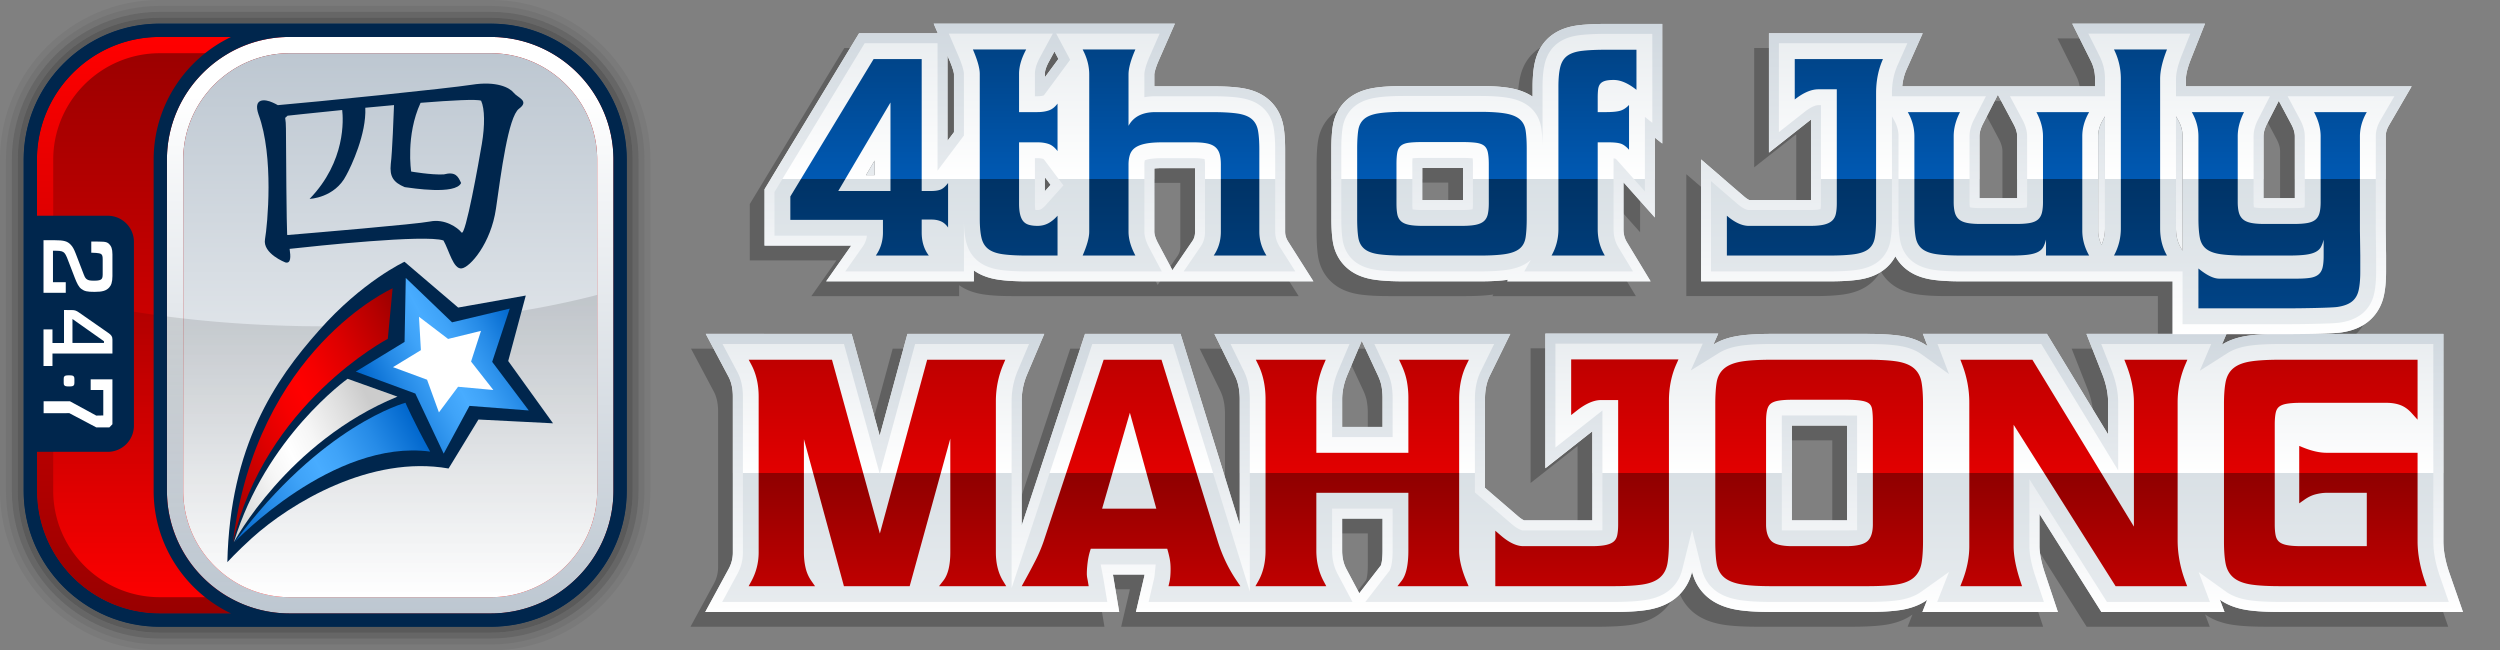
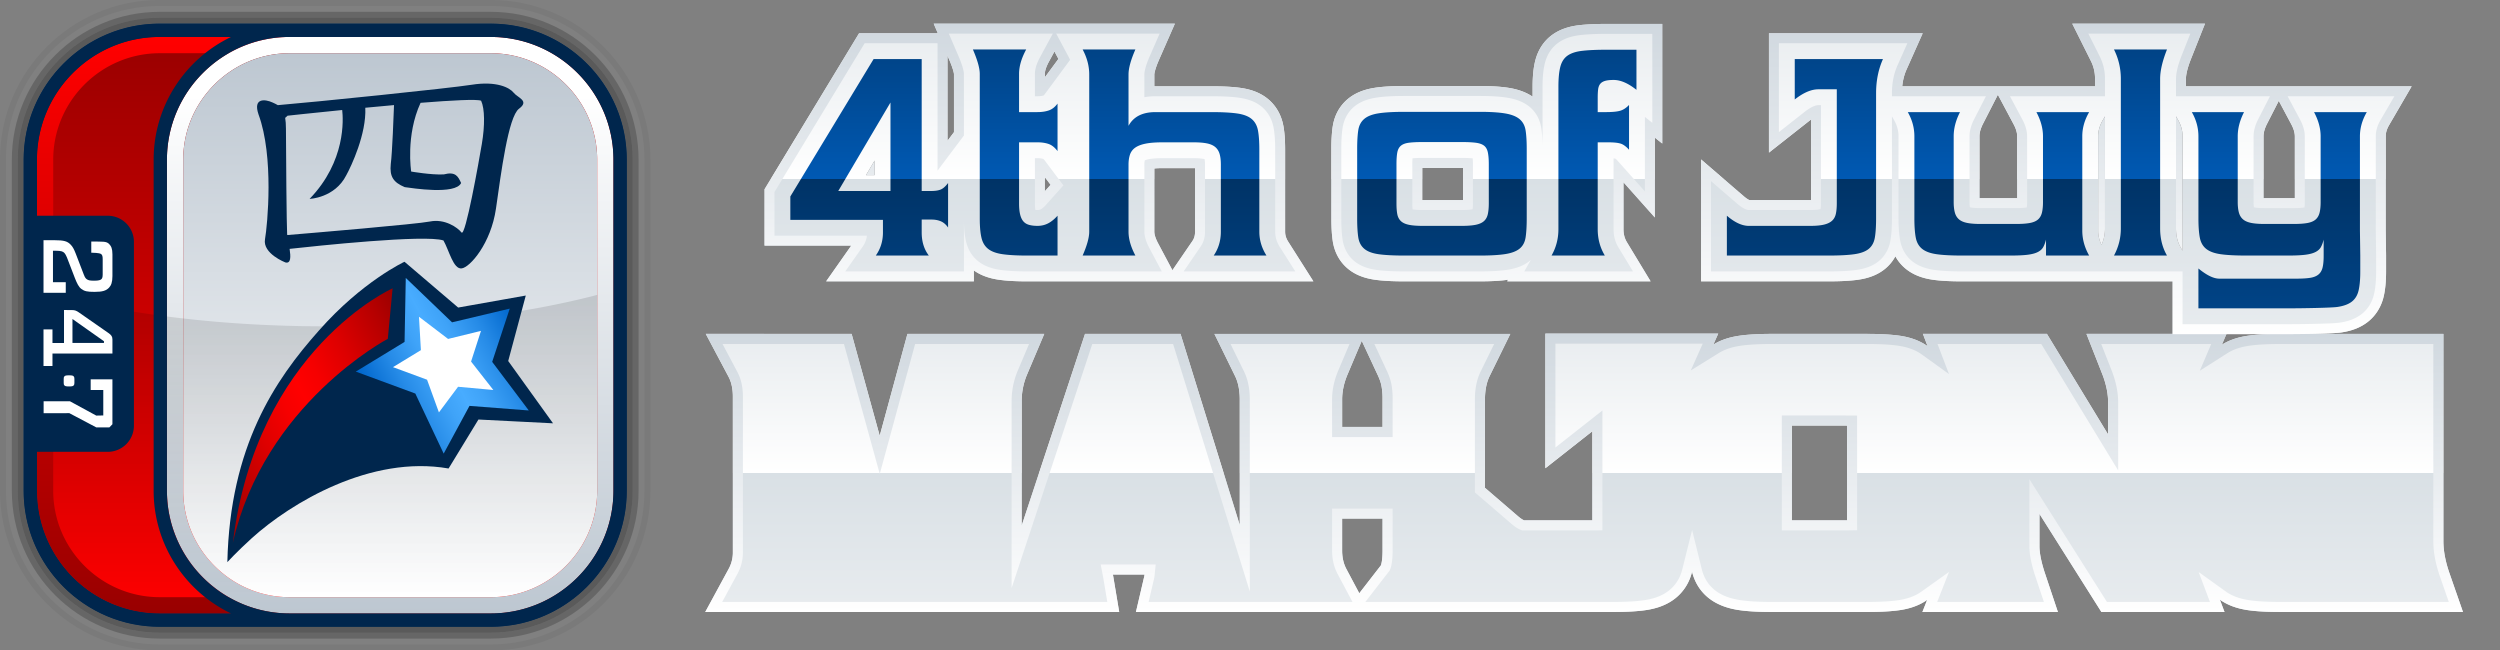
<svg xmlns="http://www.w3.org/2000/svg" xmlns:xlink="http://www.w3.org/1999/xlink" width="615" height="160" viewBox="0 0 615 160" preserveAspectRatio="xMinYMin">
  <rect x="0" y="0" width="615" height="160" fill="#808080" stroke="none" />
  <defs>
    <linearGradient id="c" x1="43.843" y1="361.563" x2="-4.662" y2="228.294" gradientTransform="rotate(20 659.246 358.77)" gradientUnits="userSpaceOnUse">
      <stop offset="0" stop-color="red" />
      <stop offset="1" stop-color="#900" />
    </linearGradient>
    <linearGradient id="d" x1="1292.681" y1="299.041" x2="1292.681" y2="157.228" gradientTransform="translate(-1212.681 -148.134)" gradientUnits="userSpaceOnUse">
      <stop offset="0" stop-color="#900" />
      <stop offset="1" stop-color="red" />
    </linearGradient>
    <linearGradient id="e" x1="1308.67" y1="299.041" x2="1308.67" y2="157.228" gradientTransform="translate(-1212.681 -148.134)" gradientUnits="userSpaceOnUse">
      <stop offset="0" stop-color="#bdc7d1" />
      <stop offset=".9" stop-color="#fff" />
    </linearGradient>
    <linearGradient id="f" x1="57.495" y1="352.328" x2="11.728" y2="226.586" gradientTransform="rotate(20 659.246 358.77)" gradientUnits="userSpaceOnUse">
      <stop offset="0" stop-color="#fff" />
      <stop offset="1" stop-color="#bdc7d1" />
    </linearGradient>
    <linearGradient id="g" x1="1292.681" y1="295.04" x2="1292.681" y2="220.687" gradientTransform="translate(-1212.681 -148.134)" gradientUnits="userSpaceOnUse">
      <stop offset="0" stop-opacity="0" />
      <stop offset="1" stop-opacity=".12" />
    </linearGradient>
    <linearGradient id="a" x1="-916.117" y1="532.569" x2="-867.583" y2="530.791" gradientTransform="matrix(1.003 -.441 .435 .904 742.173 -758.146)" gradientUnits="userSpaceOnUse">
      <stop offset="0" stop-color="#06c" />
      <stop offset=".217" stop-color="#268be7" />
      <stop offset=".392" stop-color="#3fa3f8" />
      <stop offset=".5" stop-color="#48acff" />
      <stop offset=".607" stop-color="#3fa3f8" />
      <stop offset=".782" stop-color="#268be7" />
      <stop offset=".998" stop-color="#06c" />
    </linearGradient>
    <linearGradient id="h" x1="-625.61" y1="899.462" x2="-585.951" y2="876.565" gradientTransform="rotate(4.325 9996.642 9478.949)" gradientUnits="userSpaceOnUse">
      <stop offset="0" stop-color="#ccc" />
      <stop offset=".136" stop-color="#ddd" />
      <stop offset=".361" stop-color="#f6f6f6" />
      <stop offset=".5" stop-color="#fff" />
      <stop offset=".639" stop-color="#f6f6f6" />
      <stop offset=".864" stop-color="#ddd" />
      <stop offset="1" stop-color="#ccc" />
    </linearGradient>
    <linearGradient id="i" x1="-917.107" y1="519.097" x2="-858.559" y2="516.952" gradientTransform="matrix(1.003 -.441 .435 .904 742.173 -758.146)" gradientUnits="userSpaceOnUse">
      <stop offset="0" stop-color="#900" />
      <stop offset=".111" stop-color="#b60000" />
      <stop offset=".281" stop-color="#d00" />
      <stop offset=".417" stop-color="#f60000" />
      <stop offset=".5" stop-color="red" />
      <stop offset=".583" stop-color="#f60000" />
      <stop offset=".719" stop-color="#d00" />
      <stop offset=".889" stop-color="#b60000" />
      <stop offset="1" stop-color="#900" />
    </linearGradient>
    <linearGradient id="j" x1="-874.616" y1="518.429" x2="-837.416" y2="517.066" xlink:href="#a" />
    <linearGradient id="k" x1="389.687" y1="82.065" x2="389.687" y2="150.552" gradientUnits="userSpaceOnUse">
      <stop offset="0" stop-color="#e8ecef" />
      <stop offset=".5" stop-color="#fff" />
      <stop offset=".5" stop-color="#d9e0e5" />
      <stop offset="1" stop-color="#e8ecef" />
    </linearGradient>
    <linearGradient id="b" x1="389.687" y1="150.552" x2="389.687" y2="82.065" gradientUnits="userSpaceOnUse">
      <stop offset="0" stop-color="#fff" />
      <stop offset="1" stop-color="#d0d8df" />
    </linearGradient>
    <linearGradient id="l" x1="390.56" y1="144.201" x2="390.56" y2="88.415" gradientUnits="userSpaceOnUse">
      <stop offset="0" stop-color="#bf0000" />
      <stop offset=".5" stop-color="#8f0000" />
      <stop offset=".5" stop-color="#e20000" />
      <stop offset="1" stop-color="#bf0000" />
    </linearGradient>
    <linearGradient id="m" x1="390.673" y1="82.192" x2="390.673" y2="5.82" gradientUnits="userSpaceOnUse">
      <stop offset="0" stop-color="#e8ecef" />
      <stop offset=".5" stop-color="#d9e0e5" />
      <stop offset=".5" stop-color="#fff" />
      <stop offset="1" stop-color="#e8ecef" />
    </linearGradient>
    <linearGradient id="n" x1="390.673" y1="82.192" x2="390.673" y2="5.82" xlink:href="#b" />
    <linearGradient id="o" x1="388.329" y1="75.846" x2="388.329" y2="12.165" gradientUnits="userSpaceOnUse">
      <stop offset="0" stop-color="#004386" />
      <stop offset=".5" stop-color="#036" />
      <stop offset=".5" stop-color="#0059b3" />
      <stop offset="1" stop-color="#004386" />
    </linearGradient>
  </defs>
  <path d="M120.718 0H39.282C17.622 0 0 17.622 0 39.282v81.436C0 142.378 17.622 160 39.282 160h81.436c21.66 0 39.282-17.622 39.282-39.282V39.282C160 17.622 142.378 0 120.718 0Zm37.827 120.718c0 20.858-16.969 37.827-37.827 37.827H39.282c-20.858 0-37.827-16.969-37.827-37.827V39.282c0-20.858 16.969-37.827 37.827-37.827h81.436c20.858 0 37.827 16.969 37.827 37.827v81.436Z" opacity=".05" />
-   <path d="M120.718 1.455H39.282c-20.858 0-37.827 16.969-37.827 37.827v81.436c0 20.858 16.969 37.827 37.827 37.827h81.436c20.858 0 37.827-16.969 37.827-37.827V39.282c0-20.858-16.969-37.827-37.827-37.827Zm36.372 119.263c0 20.056-16.317 36.372-36.372 36.372H39.282c-20.056 0-36.372-16.316-36.372-36.372V39.282C2.91 19.226 19.226 2.91 39.282 2.91h81.436c20.056 0 36.372 16.316 36.372 36.372v81.436Z" opacity=".1" />
  <path d="M120.718 2.91H39.282C19.226 2.91 2.91 19.226 2.91 39.282v81.436c0 20.056 16.317 36.372 36.372 36.372h81.436c20.056 0 36.372-16.316 36.372-36.372V39.282c0-20.056-16.317-36.372-36.372-36.372Zm34.917 117.808c0 19.253-15.664 34.917-34.917 34.917H39.282c-19.253 0-34.917-15.664-34.917-34.917V39.282c0-19.253 15.664-34.917 34.917-34.917h81.436c19.253 0 34.917 15.664 34.917 34.917v81.436Z" opacity=".2" />
  <path d="M120.718 4.365H39.282c-19.253 0-34.917 15.664-34.917 34.917v81.436c0 19.253 15.664 34.917 34.917 34.917h81.436c19.253 0 34.917-15.664 34.917-34.917V39.282c0-19.253-15.664-34.917-34.917-34.917Zm33.462 116.353c0 18.451-15.011 33.462-33.462 33.462H39.282c-18.451 0-33.462-15.011-33.462-33.462V39.282C5.82 20.831 20.831 5.82 39.282 5.82h81.436c18.451 0 33.462 15.011 33.462 33.462v81.436Z" opacity=".3" />
  <path d="m154.179 120.72.003-81.438c0-18.448-15.008-33.46-33.462-33.461l-81.438-.003C20.828 5.817 5.82 20.832 5.821 39.28l-.003 81.438c-.001 18.454 15.014 33.462 33.462 33.461l81.438.003c18.454.001 33.462-15.014 33.461-33.462Z" fill="#00264d" />
  <path d="m150.91 120.724.003-81.438c-.004-16.649-13.544-30.189-30.191-30.19l-81.438-.003C22.637 9.092 9.095 22.637 9.094 39.284l-.003 81.438c-.001 16.647 13.544 30.189 30.191 30.19l81.438.003c16.647.001 30.189-13.544 30.19-30.191Z" fill="url(#c)" />
  <path d="M120.718 9.093H39.282c-16.646 0-30.189 13.543-30.189 30.189v81.436c0 16.646 13.543 30.189 30.189 30.189h81.436c16.646 0 30.189-13.543 30.189-30.189V39.282c0-16.646-13.543-30.189-30.189-30.189Zm26.188 111.625c0 14.404-11.785 26.188-26.188 26.188H39.282a25.999 25.999 0 0 1-14.616-4.488 26.563 26.563 0 0 1-5.574-5.067 26.3 26.3 0 0 1-3.933-6.465 25.942 25.942 0 0 1-2.066-10.168V39.282c0-.9.046-1.79.136-2.668.808-7.897 5.164-14.785 11.436-19.032a26.157 26.157 0 0 1 9.355-3.953 26.007 26.007 0 0 1 5.261-.535h81.436c14.403 0 26.188 11.784 26.188 26.188v81.436Z" fill="url(#d)" />
  <path d="M120.718 9.093h-49.46c-16.646 0-30.189 13.543-30.189 30.189v81.436c0 16.646 13.543 30.189 30.189 30.189h49.46c16.646 0 30.189-13.543 30.189-30.189V39.282c0-16.646-13.543-30.189-30.189-30.189Zm26.188 111.625c0 14.404-11.785 26.188-26.188 26.188h-49.46a25.999 25.999 0 0 1-14.616-4.488 26.563 26.563 0 0 1-5.574-5.067 26.3 26.3 0 0 1-3.933-6.465 25.942 25.942 0 0 1-2.066-10.168V39.282c0-.9.046-1.79.136-2.668.808-7.897 5.164-14.785 11.436-19.032a26.157 26.157 0 0 1 9.355-3.953 26.007 26.007 0 0 1 5.261-.535h49.46c14.403 0 26.188 11.784 26.188 26.188v81.436Z" fill="url(#e)" />
  <path d="M120.718 13.094h-49.46a26.01 26.01 0 0 0-14.616 4.488c-6.272 4.246-10.628 11.134-11.436 19.032-.09.878-.136 1.767-.136 2.668v81.436c0 3.601.737 7.038 2.066 10.168a26.27 26.27 0 0 0 3.933 6.465 26.553 26.553 0 0 0 5.574 5.067 25.994 25.994 0 0 0 14.616 4.488h49.46c14.403 0 26.188-11.784 26.188-26.188V39.282c0-14.404-11.785-26.188-26.188-26.188Z" fill="url(#f)" />
  <path d="M80.001 80.275c-25.106 0-48.27-2.874-66.907-7.722v48.166c0 3.601.737 7.038 2.066 10.168a26.3 26.3 0 0 0 3.933 6.465 26.538 26.538 0 0 0 5.573 5.066 25.994 25.994 0 0 0 14.616 4.488h81.436c14.403 0 26.188-11.784 26.188-26.188V72.553c-18.637 4.848-41.8 7.722-66.905 7.722Z" fill="url(#g)" />
  <path d="M120.718 5.82H39.282C20.831 5.82 5.82 20.831 5.82 39.282v81.436c0 18.451 15.011 33.462 33.462 33.462h81.436c18.451 0 33.462-15.011 33.462-33.462V39.282c0-18.451-15.011-33.462-33.462-33.462ZM39.282 150.907c-16.646 0-30.189-13.543-30.189-30.189v-9.568h17.418a6.436 6.436 0 0 0 6.434-6.434V59.508a6.434 6.434 0 0 0-6.434-6.435H9.093V39.282c0-16.646 13.543-30.189 30.189-30.189h17.551c-11.25 5.397-19.037 16.9-19.037 30.189v81.436c0 13.289 7.787 24.791 19.037 30.189H39.282Zm111.625-30.189c0 16.646-13.543 30.189-30.189 30.189h-49.46c-16.646 0-30.189-13.543-30.189-30.189V39.282c0-16.646 13.543-30.189 30.189-30.189h49.46c16.646 0 30.189 13.543 30.189 30.189v81.436Z" fill="#00264d" />
  <path d="M19.981 71.051c-.605-.452-1.039-1.325-1.551-2.625l-1.961-5.094c-.146-.374-.41-.874-.65-1.123-.342-.348-.799-.526-2.088-.526h-.701v7.744h3.148v2.595h-5.474V59.089h2.664c2.423 0 3.223.273 4.019 1.098.466.474.8 1.048 1.262 2.247l1.988 5.169c.293.772.532.973.77 1.122.319.2.583.326 1.751.326 1.11 0 1.571-.147 1.811-.402.147-.144.293-.448.293-1.096v-3.845c0-.749-.146-.973-.315-1.147-.167-.177-.505-.351-2.493-.399v-2.751c2.834.054 3.689-.108 4.394.616.508.523.811 1.132.811 2.582v5.294c0 1.526-.314 2.325-.844 2.873-.707.725-1.575 1.024-3.537 1.024-1.844 0-2.499-.149-3.297-.747Zm7.678 12.445v3.472h-14.75v3.07h-2.206v-9.013h2.206v3.345h2.837v-8.107l2.006.015c.631 0 1.038.149 1.649.574l7.244 5.046c.725.499 1.014.874 1.014 1.598Zm-2.083.447-7.75-5.467v5.893h7.75v-.427Zm-9.734 8.651c-.137.147-.17.303-.17.625v.958c0 .321.033.478.17.625.161.186.375.264 1.147.264.77 0 .981-.078 1.147-.264.131-.147.167-.303.167-.625v-.958c0-.321-.036-.478-.167-.625-.167-.186-.377-.264-1.147-.264-.772 0-.987.078-1.147.264Zm-5.111 9.05 6.333-.006 6.614 3.496h3.231l.748-.769V93.311h-5.35v2.622h3.1v6.269l-1.729.033-6.484-3.529-6.464.006v2.932Z" fill="#fff" />
  <path d="m129.343 72.702-16.634 2.956-13.206-11.264s-10.412 4.832-21.058 16.929c-10.787 12.117-21.871 28.408-22.517 56.964 0 0 2.236-2.462 6.004-5.889 9.585-8.674 29.285-20.518 48.417-17.147l7.348-12.048 18.349.932-11.028-15.327 4.323-16.106Z" fill="#00264d" />
-   <path d="M57.768 133.296s24.15-25.409 48.047-22.205c-4.224-7.682-6.07-12.01-6.07-12.01s-20.622 5.42-41.976 34.215Z" fill="url(#a)" />
-   <path d="M97.773 97.57c-27.062 11.107-40.241 35.818-40.241 35.818 7.792-25.833 27.978-40.205 27.978-40.205l12.263 4.387Z" fill="url(#h)" />
  <path d="M95.4 83.353s-30.433 15.975-38.118 50.184C63.071 85.873 96.58 70.93 96.58 70.93L95.4 83.353Z" fill="url(#i)" />
  <path fill="url(#j)" d="m115.493 99.845-6.347 11.739-6.977-14.771-14.646-5.398 11.997-7.304.301-15.742 11.384 10.923 14.194-3.375-4.321 13.099 9.003 11.96-14.588-1.131z" />
  <path fill="#fff" d="m121.359 95.935-5.476-6.99 2.441-7.554-8.092 1.988-7.163-5.459.473 8.215-6.868 4.182 8.384 3.091 2.919 8.044 4.709-6.308 8.673.791z" />
  <path d="M126.366 22.816c-.955-1.227-4.174-2.948-10.345-1.963-5.503.873-38.844 4.281-47.674 5.013-.393-.243-.825-.431-1.279-.643-1.817-.845-4.894-1.223-3.468 2.937 3.824 10.344 2.204 27.169 1.588 30.7-.615 3.532 5.023 5.702 5.023 5.702 1.373.34 1.332-1.39 1.033-3.34 6.206-.685 33.418-3.588 37.849-2.065 1.394 2.454 2.417 7.119 4.471 6.872 2.05-.244 7.215-6.137 8.447-14.73 1.232-8.594 3.015-22.589 5.669-24.555 2.656-1.964-.36-2.7-1.314-3.927Zm-7.82 12.523c-.75 4.419-4.062 23.081-5.015 21.853-.951-1.229-4.147-3.438-7.754-2.7-3.184.649-29.054 2.826-35.11 3.33-.012-.097-.025-.197-.034-.287-.116-1.261-.293-20.705-.292-25.861 0-1.088-.068-1.957-.189-2.674l.586-.535s5.846-.641 13.44-1.399c.261 2.195.942 12.609-8.02 21.866 0 0 6.19-.235 9.01-5.791 1.231-2.211 5.001-10.214 4.695-16.633 2.324-.223 4.709-.446 7.066-.655-.08 2.228-.432 11.714-.796 14.471-.332 3.131.647 4.541 3.426 5.713 1.775.236 12.491 1.959 13.874-1.017-.729-1.565-1.305-2.896-4.274-2.113-3.096.157-8.008-.705-8.008-.705s-1.395-8.866 2.311-16.906c7.671-.613 13.925-.949 14.893-.515.912 1.964.939 6.14.19 10.559Z" fill="#00264d" />
  <g data-name="mahjong">
-     <path d="m600.579 149.361-1.256-3.615-.389-1.121a30.336 30.336 0 0 1-.905-3.108c-.388-1.674-.584-3.257-.584-4.731V85.767h-7.194s-19.319-.153-17.956-.353c2.673-.394 4.814-1.243 6.546-2.597 1.986-1.554 3.348-3.755 3.941-6.366.38-1.683.565-3.656.565-6.036v-4.011l-.085-6.107V37.154c0-.909.264-1.785.829-2.757l3.412-5.863 2.138-3.675h-55.53v-1.834c0-.659.161-2.17 1.242-4.892l2.12-5.34 1.329-3.347h-32.658l1.767 3.537 2.82 5.644c.687 1.376 1.022 2.814 1.022 4.398v1.834h-47.435c.15-1.497.504-2.877 1.057-4.118l2.447-5.489 1.534-3.44h-37.823v29.355l3.957-3.115 6.314-4.97.073-.057v19.82l-.212.001H426.74c-.149-.057-.617-.273-1.418-.964l-6.446-5.551-4.04-3.479v29.986h31.427c2.999 0 5.366-.132 7.235-.404 2.759-.402 4.935-1.291 6.654-2.717a10.267 10.267 0 0 0 2.48-3.029 10.385 10.385 0 0 0 2.591 3.092c1.725 1.39 3.876 2.258 6.574 2.654 1.842.272 4.201.405 7.206.405h51.834v12.928h-21.205l.976 2.479.976 2.479 1.464 3.719.454 1.153a23.365 23.365 0 0 1 .905 2.791 20.227 20.227 0 0 1 .36 1.761c.044.283.08.564.11.843.059.558.088 1.106.088 1.641v7.881l-6.477-10.646-6.477-10.646-.246-.405-.301-.494-.494-.813-1.06-1.743h-30.509l1.158 3.035a12.823 12.823 0 0 0-1.994-1.163 14.978 14.978 0 0 0-1.98-.774c-.301-.093-.608-.18-.923-.259a19.625 19.625 0 0 0-1.97-.386c-.415-.06-.863-.112-1.326-.16-.154-.016-.304-.033-.462-.048l-.091-.007a55.172 55.172 0 0 0-2.326-.155 75.114 75.114 0 0 0-2.785-.076h-.006c-.382-.004-.775-.006-1.178-.006h-23.195a97.848 97.848 0 0 0-2.439.03 59.377 59.377 0 0 0-3.171.155 42.595 42.595 0 0 0-1.912.191l-.112.016c-.271.035-.537.072-.787.112-.152.024-.297.055-.447.082-.177.032-.357.061-.528.096a19.238 19.238 0 0 0-1.905.497c-.319.102-.633.214-.934.332a13.73 13.73 0 0 0-2.245 1.127l1.209-2.715h-42.526v33.121l5.873-4.624 4.405-3.468 1.28-1.008v21.917h-16.789a3.901 3.901 0 0 1-.731-.419 10.481 10.481 0 0 1-.814-.636l-1.394-1.2-4.497-3.87-2.186-1.881v-21.748c0-1.126.097-2.172.29-3.132.048-.24.102-.475.163-.704.181-.687.415-1.325.702-1.911l.357-.727.239-.488.772-1.574 1.151-2.346 1.93-3.933.635-1.294h-72.799l2.562 5.226 1.922 3.92.596 1.215c.141.287.266.593.381.906.031.084.065.165.094.25.451 1.328.68 2.874.68 4.592v30.896l-5.308-17.125-7.692-24.816-.184-.593-.594-1.916-.604-1.95-.187-.604h-23.497l-.823 2.49-.617 1.867-.191.579-13.945 42.199v-30.573a16.785 16.785 0 0 1 .555-4.295c.131-.502.278-.999.456-1.486.096-.262.199-.525.308-.782l.497-1.173.801-1.892.801-1.892 2.137-5.044h-33.66l-.728 2.676-.45 1.654-.096.354-.169.622-5.378 19.765-1.975-7.168-3.477-12.62-.171-.62-.551-1.998-.734-2.665H169.99l2.832 5.331 2.124 3.998.658 1.239c.087.164.168.332.245.506.128.292.238.602.335.922.077.251.147.507.205.775.088.406.153.831.197 1.274a14.816 14.816 0 0 1 .066 1.384v38.307a8.38 8.38 0 0 1-1.017 4.047l-.677 1.246-2.183 4.02-1.456 2.68-1.456 2.68h101.83l-.295-1.76-.413-2.468-.286-1.708-.245-1.463-.082-.492-.082-.491a39.118 39.118 0 0 0-.15-.837h7.79l-.017.149a2.67 2.67 0 0 1-.038.236l-.121.518-.121.518-.782 3.342-1.042 4.455h117.283a81.86 81.86 0 0 0 4.529-.112 51.062 51.062 0 0 0 1.899-.141 34.438 34.438 0 0 0 1.674-.199 20.206 20.206 0 0 0 2.225-.449 16.817 16.817 0 0 0 1.433-.448 13.81 13.81 0 0 0 2.067-.95 12.176 12.176 0 0 0 1.756-1.208 11.58 11.58 0 0 0 1.892-1.991c.221-.297.424-.607.617-.926.285-.471.543-.962.766-1.479.273-.634.493-1.305.666-2 .264 1.07.659 2.068 1.164 2.991a11.429 11.429 0 0 0 1.727 2.375c.318.336.65.66 1.01.958.529.438 1.115.842 1.742 1.199.571.325 1.187.617 1.832.869.102.04.211.074.315.112.395.145.805.277 1.229.396.72.202 1.476.372 2.271.498.525.084 1.096.157 1.712.22.616.063 1.276.116 1.979.158 1.407.084 2.986.127 4.729.127h23.195c.822 0 1.609-.009 2.34-.026a64.228 64.228 0 0 0 3.19-.146 36.117 36.117 0 0 0 2.649-.281 17.79 17.79 0 0 0 3.829-.974c.698-.268 1.353-.58 1.963-.934.167-.097.322-.208.483-.313s.328-.202.483-.313l-1.177 2.986h33.328l-1.596-4.778-1.197-3.584-.371-1.111a38.53 38.53 0 0 1-.377-1.2c-.647-2.169-.989-4.06-.989-5.512v-7.933l8.039 12.727 5.078 8.039.096.152.152.241.801 1.268.675 1.068.393.623h30.285l-1.153-3.055c.113.081.22.169.335.246a13.23 13.23 0 0 0 1.677.938c.346.163.699.318 1.065.457.15.057.308.106.463.158.463.158.939.306 1.434.428.617.152 1.271.279 1.943.377a34.208 34.208 0 0 0 1.985.228 58.09 58.09 0 0 0 2.729.166h.024c1.019.038 2.149.057 3.36.057h44.796l-1.674-4.82ZM492.6 52.375h-9.28V37.156c0-.916.289-1.945.859-3.058l2.906-5.678.764-1.493.816 1.53 3.059 5.736c.581 1.09.876 2.087.876 2.963v15.219Zm21.598 7.429a9.872 9.872 0 0 1-.854 4.085c-.555-1.167-.83-2.334-.83-3.545V37.156c0-1.34.38-2.644 1.161-3.987l.523-.898v27.532Zm-177.716 79.25c0 1.039-.059 1.815-.133 2.383l-.008.057c-.021.151-.042.287-.064.409a5.764 5.764 0 0 1-.134.59c-.03.104-.056.177-.073.223l-.949 1.224-3.4 4.388-.966 1.246-.386-.727-.737-1.387-1.387-2.611-.329-.62-.329-.62a8.62 8.62 0 0 1-.769-2.055 9.405 9.405 0 0 1-.119-.579 10.773 10.773 0 0 1-.121-.979 12.192 12.192 0 0 1-.038-.945v-7.842h9.941v7.842Zm0-30.391h-9.941v-6.784c0-.994.111-2.005.331-3.026.11-.51.248-1.023.412-1.538a18.07 18.07 0 0 1 .575-1.547l.496-1.173 1.6-3.782 1.412-3.336 1.61 3.455 1.804 3.871.559 1.2c.117.252.226.503.323.746.093.234.178.465.252.689.136.412.239.803.305 1.164a15.902 15.902 0 0 1 .259 2.825v7.236Zm114.261 22.968c-.093.002-.189.002-.287.002h-13.283v-23.315h13.283l.287.001v23.312Zm82.539-66.315-.455-.782c-.781-1.342-1.161-2.89-1.161-4.731V32.256l.507.887c.746 1.304 1.108 2.616 1.108 4.013v28.16Zm27.621-12.941h-7.707V37.156c0-.916.289-1.945.859-3.058l2.899-5.666.013.025 3.059 5.736c.581 1.09.876 2.087.876 2.963v15.219Zm-233.084 17.24c1.732 1.491 3.934 2.414 6.731 2.822 1.865.272 4.273.405 7.361.405h18.426c2.88 0 5.185-.13 7.027-.398l-.226.398h35.286l-2.246-3.711-3.584-5.921c-.573-.947-.84-1.965-.84-3.204V48.481l3.436 3.857 4.27 4.794V37.473l1.826 1.46V9.515h-13.715c-2.662 0-4.918.105-6.707.312-2.639.307-4.775 1.059-6.533 2.298-2.091 1.475-3.561 3.661-4.255 6.322-.458 1.751-.681 3.887-.681 6.527v2.441c-1.522-1.036-3.363-1.733-5.591-2.121-1.94-.337-4.382-.501-7.467-.501h-18.426c-3.104 0-5.539.148-7.446.452-2.762.442-4.935 1.372-6.646 2.842-1.939 1.669-3.18 3.961-3.588 6.629-.23 1.514-.342 3.334-.342 5.567v17.068c0 2.228.111 4.053.339 5.578.406 2.704 1.648 5.015 3.591 6.685Zm18.428-24.694h9.696l.327.001v7.924l-.327.002h-9.696v-7.927ZM190.794 64.054h14.984l-3.47 4.937-2.706 3.851h36.342v-2.689c1.644 1.177 3.653 1.926 6.119 2.285 1.852.272 4.151.404 7.027.404h70.378l-2.383-3.755-3.802-5.991c-.525-.828-.77-1.616-.77-2.482V40.401c0-2.348-.146-4.268-.447-5.87-.502-2.644-1.791-4.893-3.729-6.509-1.746-1.453-3.937-2.355-6.698-2.757-1.876-.272-4.242-.404-7.234-.404h-13.792c-.093 0-.187 0-.279.002v-2.918c0-.009.024-1.022 1.156-3.602l2.399-5.468 1.504-3.427h-59.332l1.019 2.366h-19.376l-.714 1.178-1.139 1.879-20.484 33.801-.565.932-.354.584v13.865h6.346Zm89.539-18.988a21.977 21.977 0 0 1 1.97-.077h7.707c.122 0 .237 0 .347.003v15.622c0 .921-.206 1.651-.648 2.298l-4.178 6.104-.744 1.087-.455-.855-3.051-5.733c-.782-1.471-.947-2.389-.947-2.901V45.066ZM253.406 21.81c0-.531.172-1.481.991-2.993l1.371-2.53.98 1.837-3.342 4.528v-.842Zm0 25.41 1.407 1.874-1.407 1.571V47.22Zm-23.953-29.06v-.835l.422.98c1.061 2.463 1.163 3.422 1.172 3.528v14.324l-1.594 2.121V18.16Zm-17.925 24.969v3.58h-2.112l2.112-3.58Z" fill-opacity=".25" />
    <path d="m604.208 145.732-1.256-3.615-.389-1.121c-.988-2.844-1.489-5.481-1.489-7.839V82.14h-39.987c-1.197 0-2.328.02-3.363.059-1.814.069-3.406.201-4.732.393-1.404.204-2.643.507-3.789.928a13.274 13.274 0 0 0-2.633 1.295l1.142-2.676h-34.451l1.952 4.958 1.464 3.719.454 1.153a22.29 22.29 0 0 1 1.112 3.698c.233 1.145.351 2.268.351 3.338v7.881l-12.953-21.292-.246-.405-.795-1.307-1.06-1.743h-30.509l1.158 3.035c-1.828-1.316-4.13-2.185-6.867-2.582-.553-.08-1.154-.15-1.788-.208-1.481-.136-3.232-.216-5.202-.238-.384-.004-.779-.007-1.184-.007h-23.195a82.987 82.987 0 0 0-3.519.065c-.734.03-1.438.07-2.091.12-.679.052-1.322.117-1.911.191-.313.04-.613.082-.899.128-.332.053-.659.113-.975.178a18.52 18.52 0 0 0-1.905.498c-.319.102-.633.214-.934.332a13.73 13.73 0 0 0-2.245 1.127l1.209-2.715h-42.526v33.121l5.873-4.624 4.405-3.468 1.28-1.008v21.917h-16.789c-.184-.074-.696-.323-1.546-1.055l-1.394-1.2-4.497-3.87-2.186-1.881V98.247c0-2.252.388-4.185 1.155-5.746l.596-1.215 1.924-3.92 2.565-5.227h-72.799l2.562 5.226 1.922 3.92.596 1.215c.178.363.338.752.475 1.156.451 1.328.68 2.873.68 4.592v30.896l-13-41.941-.184-.593-.594-1.916-.792-2.555h-23.497l-.823 2.49-.617 1.867-.191.579-13.945 42.199V98.701a16.704 16.704 0 0 1 1.318-6.563l.497-1.173 1.603-3.783 2.137-5.044h-33.66l-.728 2.676-.546 2.007-.169.622-5.378 19.765-5.451-19.788-.171-.62-.551-1.998-.734-2.665h-35.882l2.832 5.331 2.124 3.998.658 1.239c.695 1.309 1.048 2.944 1.048 4.861v38.307a8.38 8.38 0 0 1-1.017 4.047l-.677 1.246-2.183 4.02-2.911 5.36h101.83l-.708-4.228-.531-3.171-.082-.492-.082-.491a39.118 39.118 0 0 0-.15-.837h7.79c-.027.259-.053.375-.055.385l-.242 1.036-.782 3.342-1.042 4.455h117.283c3.363 0 6.014-.148 8.102-.453a19.29 19.29 0 0 0 2.91-.644 14.293 14.293 0 0 0 2.815-1.202 12.176 12.176 0 0 0 1.756-1.208 11.634 11.634 0 0 0 3.276-4.396c.273-.634.493-1.305.666-2 .629 2.547 1.96 4.717 3.901 6.324.529.438 1.115.842 1.742 1.199.571.325 1.187.617 1.832.869 1.146.448 2.429.786 3.815 1.006 2.101.335 4.935.505 8.42.505h23.195c.822 0 1.609-.009 2.34-.026 2.325-.054 4.235-.194 5.838-.427 2.216-.322 4.165-.964 5.792-1.908.335-.194.657-.404.967-.626l-1.177 2.986h33.328l-1.596-4.778-1.197-3.584-.371-1.111c-.894-2.676-1.366-4.997-1.366-6.712v-7.933l13.118 20.766.248.393.801 1.268 1.068 1.691h30.285l-1.153-3.055c.113.081.22.169.335.246.825.55 1.747 1.019 2.743 1.394.599.226 1.237.423 1.897.586.617.152 1.271.279 1.943.377.814.119 1.726.215 2.707.286a58.09 58.09 0 0 0 2.007.108c1.025.039 2.163.058 3.384.058h44.795l-1.674-4.82ZM454.372 104.69v23.312c-.093.002-.189.002-.287.002h-13.283v-23.315h13.283l.287.001ZM334.997 83.847l1.61 3.455 1.804 3.871.559 1.2c.117.252.226.503.323.746.093.234.178.465.252.689.136.412.239.803.305 1.164a15.902 15.902 0 0 1 .259 2.825v7.236h-9.941v-6.784c0-1.988.444-4.044 1.318-6.112l.496-1.173 1.6-3.782 1.412-3.336Zm-.998 61.373-2.125-3.998-.659-1.24a8.62 8.62 0 0 1-.769-2.055 9.405 9.405 0 0 1-.119-.579 11.234 11.234 0 0 1-.159-1.924v-7.842h9.941v7.842c0 2.412-.316 3.415-.412 3.663l-.949 1.224-3.4 4.388-.966 1.246-.386-.727Z" fill="url(#k)" />
    <path d="m418.868 84.541-2.936 6.591 6.847-4.248a11.32 11.32 0 0 1 1.841-.924c.254-.099.52-.194.79-.28.52-.167 1.074-.312 1.65-.431.279-.058.569-.111.861-.157.261-.041.535-.08.822-.117.548-.069 1.15-.13 1.789-.179a54.358 54.358 0 0 1 2.001-.115 93.113 93.113 0 0 1 3.42-.063h23.195c.395 0 .781.002 1.156.006 1.904.021 3.588.098 5.004.228.591.054 1.149.119 1.658.193 2.328.338 4.271 1.058 5.776 2.141l6.706 4.826-2.821-7.394h25.521l.337.553.795 1.307.246.405 12.953 21.292 4.592 7.549V99.007a19.28 19.28 0 0 0-.401-3.831 24.75 24.75 0 0 0-1.235-4.112l-.454-1.153-1.464-3.718-.62-1.574h27.065l-2.812 6.589 6.751-4.301a10.849 10.849 0 0 1 2.157-1.059c.983-.361 2.059-.623 3.289-.802 1.239-.179 2.744-.303 4.472-.369a87.023 87.023 0 0 1 3.268-.058h37.511v48.54c0 2.635.547 5.546 1.626 8.652l.389 1.121 1.256 3.615.532 1.53h-41.313c-1.189 0-2.296-.019-3.291-.056a58.043 58.043 0 0 1-1.922-.103 34.813 34.813 0 0 1-2.53-.267 17.888 17.888 0 0 1-1.705-.33 14.282 14.282 0 0 1-1.616-.499c-.82-.31-1.575-.693-2.24-1.136-.029-.02-.057-.042-.085-.063a10.795 10.795 0 0 0-.183-.136l-6.653-4.777 2.78 7.368h-25.339l-.339-.537-.801-1.268-.248-.393-13.118-20.766-4.57-7.235v16.491c0 2.007.503 4.529 1.494 7.497l.371 1.111 1.197 3.584.507 1.517h-26.251l2.911-7.385-6.81 4.859a9.85 9.85 0 0 1-.772.5c-1.352.785-3.002 1.323-4.906 1.599-1.503.219-3.314.351-5.538.402-.712.017-1.48.025-2.283.025h-23.195c-3.355 0-6.056-.16-8.031-.475-1.21-.192-2.321-.484-3.302-.867a11.653 11.653 0 0 1-1.508-.714 9.594 9.594 0 0 1-1.387-.954c-1.534-1.27-2.569-2.956-3.076-5.011l-2.393-9.688-2.414 9.682a10.63 10.63 0 0 1-.538 1.619 9.173 9.173 0 0 1-2.581 3.469 9.73 9.73 0 0 1-1.398.961c-.698.396-1.481.729-2.326.991-.77.238-1.623.427-2.535.56-1.969.287-4.502.427-7.745.427H335.87l.474-.611.965-1.246 3.399-4.388.949-1.224.223-.288.131-.34c.263-.684.577-2.029.577-4.553V125.11h-14.894v10.319c0 .811.066 1.601.196 2.348.042.244.093.489.149.726.222.935.555 1.825.991 2.645l.659 1.24 2.125 3.999.386.727.513.966H282.56l.331-1.415.782-3.342.238-1.018c.03-.126.074-.351.112-.714l.281-2.73h-13.532l.564 2.943.039.208c.037.197.07.388.101.571l.082.491.082.491.531 3.171.225 1.342h-94.741l.924-1.702 2.183-4.02.677-1.246a10.832 10.832 0 0 0 1.317-5.229V97.574c0-2.326-.45-4.352-1.337-6.023l-.658-1.239-2.124-3.998-.899-1.693h29.876l.233.846.551 1.998.171.62 5.451 19.788 2.402 8.72 2.375-8.728 5.379-19.766.169-.622.546-2.007.231-.85h28.028l-.678 1.601-1.603 3.783-.497 1.173a19.167 19.167 0 0 0-1.515 7.528v45.96l4.828-14.61 13.945-42.199.191-.579.617-1.867.261-.791h19.882l.251.811.594 1.916.184.594 13 41.941 4.842 15.622V98.251c0-1.99-.273-3.803-.811-5.388a12.415 12.415 0 0 0-.596-1.451l-.596-1.215-1.922-3.92-.813-1.659h29.267l-.678 1.601-1.601 3.782-.496 1.173c-1.005 2.374-1.514 4.755-1.514 7.077v9.26h14.894v-9.713a18.211 18.211 0 0 0-.3-3.27 11.304 11.304 0 0 0-.39-1.498 16.828 16.828 0 0 0-.682-1.702l-.559-1.2-1.804-3.871-.764-1.639h29.48l-.814 1.66-1.923 3.92-.596 1.215c-.934 1.904-1.408 4.204-1.408 6.837v22.884l.861.741 2.186 1.881 4.497 3.87 1.394 1.2c.832.716 1.584 1.212 2.235 1.475l.446.18h17.284l2.463-.014v-29.482l-4.009 3.156-1.28 1.008-4.405 3.468-1.865 1.468V84.542h36.235m21.996 45.939h13.222c.112 0 .221 0 .328-.003l2.435-.041v-28.206l-2.459-.017h-.304l-13.222-.001h-2.537v28.261l2.469.007h.068m-18.181-48.416h-42.526v33.121l5.873-4.624 4.405-3.468 1.28-1.008v21.918h-16.789c-.184-.074-.696-.323-1.546-1.055l-1.394-1.2-4.497-3.87-2.186-1.881V98.25c0-2.252.388-4.185 1.155-5.746l.596-1.215 1.923-3.92 2.565-5.227h-72.799l2.562 5.226 1.922 3.919.596 1.215c.178.363.338.752.475 1.156.451 1.328.68 2.874.68 4.592v30.896l-13-41.941-.184-.593-.594-1.916-.792-2.555h-23.497l-.823 2.49-.617 1.867-.191.579-13.945 42.199V98.703a16.71 16.71 0 0 1 1.318-6.563l.497-1.173 1.603-3.783 2.137-5.044h-33.66l-.728 2.676-.546 2.007-.169.622-5.378 19.765-5.451-19.788-.171-.62-.551-1.998-.734-2.665H173.62l2.832 5.331 2.124 3.998.658 1.239c.695 1.309 1.048 2.944 1.048 4.861v38.307a8.38 8.38 0 0 1-1.017 4.047l-.677 1.246-2.183 4.02-2.911 5.361h101.83l-.708-4.228-.531-3.171-.082-.492-.082-.491a39.118 39.118 0 0 0-.15-.837h7.79c-.027.259-.053.375-.055.385l-.242 1.036-.782 3.342-1.042 4.455h117.283c3.363 0 6.014-.148 8.102-.453a19.29 19.29 0 0 0 2.91-.644 14.293 14.293 0 0 0 2.815-1.202 12.097 12.097 0 0 0 1.756-1.208 11.623 11.623 0 0 0 3.276-4.396c.273-.634.493-1.305.666-2 .629 2.547 1.96 4.717 3.901 6.324.529.438 1.115.842 1.742 1.199.571.325 1.187.617 1.832.869 1.146.448 2.429.786 3.815 1.006 2.101.335 4.935.505 8.42.505h23.195c.822 0 1.609-.009 2.34-.026 2.325-.054 4.235-.194 5.838-.427 2.216-.322 4.165-.964 5.792-1.908.335-.194.656-.404.967-.626l-1.177 2.986h33.328l-1.596-4.778-1.197-3.584-.371-1.111c-.894-2.676-1.366-4.997-1.366-6.712v-7.933l13.118 20.766.248.393.801 1.268 1.068 1.691h30.285l-1.153-3.055c.113.081.221.169.335.246.825.55 1.747 1.019 2.743 1.394.599.226 1.237.423 1.897.586.617.152 1.271.279 1.943.377.814.119 1.726.215 2.707.286a58.09 58.09 0 0 0 2.007.108c1.025.039 2.163.058 3.384.058h44.796l-1.674-4.82-1.256-3.615-.389-1.121c-.988-2.844-1.489-5.481-1.489-7.839V82.135h-39.987c-1.197 0-2.328.02-3.363.059-1.814.069-3.406.201-4.732.393-1.404.204-2.643.507-3.789.928-.313.115-.623.241-.92.374-.603.269-1.177.581-1.713.922l1.142-2.676h-34.451l1.952 4.958 1.464 3.719.454 1.153a22.29 22.29 0 0 1 1.112 3.698c.233 1.145.351 2.268.351 3.338v7.881L505.649 85.59l-.246-.405-.795-1.307-1.06-1.743h-30.509l1.158 3.035c-1.828-1.316-4.13-2.185-6.867-2.582-.553-.08-1.154-.15-1.788-.208-1.481-.136-3.232-.216-5.202-.238-.384-.004-.779-.006-1.184-.006h-23.195a82.987 82.987 0 0 0-3.519.065c-.734.03-1.438.07-2.091.12-.679.052-1.322.117-1.911.191-.313.04-.613.082-.899.128-.332.053-.659.113-.975.178a18.52 18.52 0 0 0-1.905.498c-.319.102-.633.214-.934.332a13.73 13.73 0 0 0-2.245 1.127l1.209-2.715Zm-92.513 22.969V98.25c0-1.988.444-4.044 1.318-6.112l.496-1.173 1.601-3.782 1.412-3.336 1.61 3.455 1.804 3.871.559 1.2c.117.252.226.503.323.746.093.234.178.465.252.688.136.412.239.803.305 1.165a15.902 15.902 0 0 1 .259 2.825v7.236h-9.941Zm110.694 22.97h-.061v-23.315h13.283l.287.001v23.312c-.093.002-.189.002-.287.002h-13.222Zm-106.479 17.943-.386-.727-2.125-3.998-.659-1.24a8.62 8.62 0 0 1-.769-2.055 9.405 9.405 0 0 1-.119-.579 11.234 11.234 0 0 1-.159-1.924v-7.842h9.941v7.842c0 2.412-.316 3.415-.412 3.663l-.949 1.224-3.399 4.388-.966 1.246Z" fill="url(#b)" />
-     <path d="M596.564 143.081c-1.221-3.516-1.841-6.854-1.841-9.923v-21.774h-22.378c-1.654 0-3.533-.412-5.584-1.224l-1.154-.457v14.117l1.327-.927c.918-.642 1.853-1.082 2.777-1.307.963-.235 1.848-.354 2.634-.354h9.886v13.122h-16.257c-1.442 0-2.625-.096-3.514-.285-.804-.169-1.419-.445-1.831-.819-.399-.363-.661-.837-.8-1.45-.16-.715-.242-1.657-.242-2.798v-24.556c0-1.193.082-2.175.243-2.919.138-.627.393-1.095.782-1.429.411-.352 1.026-.606 1.827-.754.906-.167 2.098-.251 3.543-.251h21.033c1.346 0 2.538.197 3.543.586.975.379 1.882 1.029 2.694 1.931l1.471 1.633V88.49h-33.637c-2.993 0-5.411.13-7.186.387-1.902.276-3.329.8-4.363 1.603-1.072.836-1.761 2.037-2.049 3.571-.26 1.377-.392 3.171-.392 5.331v33.774c0 2.211.132 4.03.392 5.409.287 1.528.973 2.739 2.036 3.597 1.023.824 2.495 1.379 4.376 1.652 1.783.26 4.133.386 7.186.386h35.867l-.389-1.121ZM360.756 89.706l.596-1.215h-17.185l.559 1.2c.671 1.44 1.133 2.833 1.372 4.14.241 1.329.363 2.664.363 3.967v13.587H323.82V98.251c0-2.843.613-5.732 1.821-8.586l.496-1.172h-17.208l.596 1.215c1.196 2.44 1.803 5.315 1.803 8.544v37.175c0 2.911-.599 5.439-1.779 7.516l-.717 1.261h17.436l-.659-1.24c-1.187-2.234-1.789-4.77-1.789-7.537v-14.193h22.641v14.193c0 3.519-.551 6.014-1.636 7.416l-1.054 1.36h17.503l-.498-1.173c-1.21-2.852-1.823-5.41-1.823-7.603V98.252c0-3.23.607-6.104 1.804-8.544Zm110 .831c-1-.827-2.462-1.385-4.347-1.659-1.776-.257-4.219-.387-7.262-.387h-23.195c-3.148 0-5.646.143-7.423.426-1.88.3-3.338.87-4.334 1.695-1.043.864-1.689 2.069-1.922 3.582-.207 1.349-.311 3.095-.311 5.19v33.774c0 2.148.105 3.931.311 5.301.232 1.541.879 2.76 1.922 3.623.994.824 2.452 1.394 4.334 1.693 1.775.283 4.272.426 7.423.426h23.195c3.103 0 5.479-.126 7.262-.386 1.889-.274 3.356-.848 4.357-1.706 1.033-.887 1.687-2.111 1.943-3.637.235-1.377.354-3.166.354-5.315V99.383c0-2.148-.119-3.925-.355-5.282-.258-1.504-.915-2.704-1.953-3.565Zm-10.034 13.153v25.312c0 1.954-.451 3.342-1.339 4.126-.921.814-2.703 1.226-5.298 1.226h-13.222c-2.536 0-4.312-.448-5.138-1.295-.845-.864-1.273-2.229-1.273-4.057V103.69c0-1.181.094-2.154.278-2.892.159-.637.429-1.113.827-1.455.408-.35 1.025-.604 1.833-.753.901-.166 2.07-.25 3.473-.25h13.222c1.652 0 2.976.085 3.936.252.844.148 1.465.397 1.845.739.36.325.582.78.676 1.392.119.767.18 1.765.18 2.968Zm-215.738 32.188V98.704c0-3.144.613-6.186 1.822-9.039l.497-1.173h-19.22l-.169.622-11.468 42.145-11.611-42.147-.171-.62h-20.482l.658 1.239c1.188 2.236 1.79 4.874 1.79 7.84v38.307c0 2.514-.601 4.895-1.786 7.078l-.677 1.246h16.336l-.929-1.327a9.079 9.079 0 0 1-1.381-3.113c-.286-1.189-.431-2.495-.431-3.884v-27.841l9.675 35.542.169.622h16.173l.171-.62 9.827-35.689v27.985c0 3.166-.575 5.508-1.71 6.961l-1.064 1.363h16.529l-.782-1.283c-1.171-1.921-1.765-4.29-1.765-7.041Zm56.561 2.319a38.279 38.279 0 0 1-1.958-4.989l-13.676-44.123-.184-.594h-14.228l-.191.579-14.582 44.126a36.29 36.29 0 0 1-1.953 4.605 169.698 169.698 0 0 1-2.744 5.149l-.692 1.252h16.481l-.165-.983a33.233 33.233 0 0 0-.194-1.047 5.494 5.494 0 0 1-.097-1.08c0-.814.074-1.794.22-2.913.14-1.067.393-2.142.752-3.195h18.804c.271.921.478 1.757.615 2.486.14.753.212 1.59.212 2.488 0 1.335-.094 2.414-.28 3.208l-.242 1.036h17.69l-.893-1.317a36.042 36.042 0 0 1-2.695-4.687Zm-23.594-36.677 6.502 23.616h-13.335l6.834-23.616Zm109.4-13.105h-.844v13.69l1.366-1.075c2.205-1.736 4.215-2.616 5.975-2.616h4.218v30.589c0 1.088-.082 2.005-.243 2.723-.138.61-.4 1.085-.802 1.449-.417.379-1.041.668-1.856.86-.89.212-2.095.319-3.582.319h-16.851c-1.647 0-3.495-.872-5.494-2.592l-1.394-1.2v13.639h28.875c3.053 0 5.403-.126 7.185-.386 1.912-.279 3.334-.822 4.347-1.661 1.036-.859 1.694-2.073 1.955-3.609.234-1.377.353-3.194.353-5.401V98.642c0-3.296.61-6.337 1.814-9.039l.529-1.187h-25.551Zm150.245 1.251.501-1.175h-15.512l.454 1.153c1.264 3.21 1.905 6.36 1.905 9.362v30.537l-24.729-40.647-.246-.405H482.25l.437 1.144c1.168 3.06 1.76 6.212 1.76 9.371v35.36c0 2.805-.591 5.726-1.756 8.682l-.455 1.153h15.182l-.371-1.111c-1.124-3.364-1.694-6.3-1.694-8.724V104.49l24.837 39.318.248.393h17.602l-.431-1.142c-1.269-3.362-1.912-6.796-1.912-10.204V99.006c0-3.246.639-6.388 1.898-9.34Z" fill="url(#l)" />
  </g>
  <path d="m257.035 43.592 1.407 1.874-1.407 1.571v-3.445ZM402.568 5.887h-7.369c-2.662 0-4.918.105-6.707.312-2.639.307-4.775 1.059-6.533 2.298-2.091 1.475-3.561 3.661-4.255 6.322-.458 1.751-.681 3.887-.681 6.527v2.441c-1.522-1.036-3.363-1.733-5.591-2.121-1.94-.337-4.382-.501-7.467-.501h-18.426c-3.104 0-5.539.148-7.446.452-2.762.442-4.935 1.372-6.646 2.842-1.939 1.669-3.18 3.961-3.588 6.629-.23 1.514-.342 3.334-.342 5.567v17.068c0 2.228.111 4.053.339 5.578.406 2.704 1.648 5.015 3.591 6.685 1.732 1.491 3.934 2.414 6.731 2.822 1.865.272 4.273.405 7.361.405h18.426c2.88 0 5.185-.13 7.027-.398l-.226.398h35.286l-2.246-3.711-3.584-5.921c-.573-.947-.84-1.965-.84-3.204V44.852l3.436 3.857 4.27 4.794V33.844l1.826 1.46V5.887h-6.346ZM213.044 43.08l2.112-3.58v3.58h-2.112Zm375.974-21.847H537.74v-1.834c0-.659.161-2.17 1.242-4.892l2.12-5.34 1.329-3.347h-32.658l1.767 3.537 2.82 5.644c.687 1.376 1.022 2.814 1.022 4.398v1.834h-47.435c.15-1.497.504-2.877 1.057-4.118l2.447-5.489 1.534-3.44h-37.823v29.355l3.957-3.115 6.314-4.97.073-.057v19.82l-.212.001h-14.925c-.149-.057-.617-.273-1.418-.964l-6.446-5.551-4.04-3.479v29.986h31.427c2.999 0 5.366-.132 7.235-.404 2.759-.402 4.935-1.291 6.654-2.717a10.267 10.267 0 0 0 2.48-3.029 10.385 10.385 0 0 0 2.591 3.092c1.725 1.39 3.876 2.258 6.574 2.654 1.842.272 4.201.405 7.206.405h51.834v12.979h29.203c.095 0 9.741-.036 12.255-.404 2.673-.394 4.814-1.243 6.546-2.597 1.986-1.554 3.348-3.755 3.941-6.366.38-1.683.565-3.656.565-6.036v-4.011l-.085-6.107V33.528c0-.909.264-1.785.829-2.757l3.412-5.863 2.138-3.675h-4.252Zm-28.435 3.57.013.025 3.059 5.736c.581 1.09.876 2.087.876 2.963v15.219h-7.707V33.527c0-.916.289-1.945.859-3.058l2.899-5.666Zm-69.87-.012.764-1.493.816 1.53 3.059 5.736c.581 1.09.876 2.087.876 2.963v15.219h-9.28V33.527c0-.916.289-1.945.859-3.058l2.906-5.678ZM359.899 49.218l-.327.002h-9.696v-7.927h9.696l.327.001v7.924Zm175.904-19.703c.746 1.304 1.108 2.616 1.108 4.013v28.16l-.455-.782c-.781-1.342-1.161-2.89-1.161-4.731V28.628l.507.887Zm-18.499.025.523-.898v27.532a9.872 9.872 0 0 1-.854 4.085c-.555-1.167-.83-2.334-.83-3.545V33.526c0-1.34.38-2.644 1.161-3.987ZM316.911 59.467c-.525-.828-.77-1.616-.77-2.482V36.772c0-2.348-.146-4.268-.447-5.87-.502-2.644-1.791-4.893-3.729-6.509-1.746-1.453-3.937-2.355-6.698-2.757-1.876-.272-4.242-.404-7.234-.404h-13.792c-.093 0-.187 0-.279.002v-2.918c0-.009.024-1.022 1.156-3.602l2.399-5.468 1.504-3.427h-59.332l1.019 2.366h-19.376l-.714 1.178-1.139 1.879-20.484 33.801-.565.932-.354.584v13.865h21.33l-3.47 4.937-2.706 3.851h36.342v-2.689c1.644 1.177 3.653 1.926 6.119 2.285 1.852.272 4.151.404 7.027.404h70.378l-2.383-3.755-3.802-5.991Zm-57.515-46.809.98 1.837-3.342 4.528v-.842c0-.531.172-1.481.991-2.993l1.371-2.53Zm-26.314 1.873v-.835l.422.98c1.061 2.463 1.163 3.422 1.172 3.528v14.324l-1.594 2.121V14.531Zm56.077 50.856-.744 1.087-.455-.855-3.051-5.733c-.782-1.471-.947-2.389-.947-2.901V41.437a21.977 21.977 0 0 1 1.97-.077h7.707c.122 0 .237 0 .347.003v15.622c0 .921-.206 1.651-.648 2.298l-4.178 6.104Z" fill="url(#m)" />
  <path d="M256.64 39.093c-.367-.116-.857-.177-1.421-.177h-.629v11.107c0 .813.058 1.321.112 1.621.142.013.313.021.517.021.427 0 .671-.1.819-.177.247-.127.657-.408 1.211-1.026l4.353-4.86-4.567-6.083c-.207-.276-.347-.391-.395-.427Zm.395 4.499 1.407 1.874-1.407 1.571v-3.445ZM402.568 5.887h-7.369c-2.662 0-4.918.105-6.707.312-2.639.307-4.775 1.059-6.533 2.298-2.091 1.475-3.561 3.661-4.255 6.322-.458 1.751-.681 3.887-.681 6.527v2.441c-1.522-1.036-3.363-1.733-5.591-2.121-1.94-.337-4.382-.501-7.467-.501h-18.426c-3.104 0-5.539.148-7.446.452-2.762.442-4.935 1.372-6.646 2.842-1.939 1.669-3.18 3.961-3.588 6.629-.23 1.514-.342 3.334-.342 5.567v17.068c0 2.228.111 4.053.339 5.578.406 2.704 1.648 5.015 3.591 6.685 1.732 1.491 3.934 2.414 6.731 2.822 1.865.272 4.273.405 7.361.405h18.426c2.88 0 5.185-.13 7.027-.398l-.226.398h35.286l-2.246-3.711-3.584-5.921c-.573-.947-.84-1.965-.84-3.204V44.852l3.436 3.857 4.27 4.794V33.844l1.826 1.46V5.887h-6.346Zm3.901 6.345v17.985l-1.826-1.46v18.325l-6.814-7.648a3.281 3.281 0 0 0-.416-.405 5.024 5.024 0 0 0-.477-.064v17.412c0 1.681.39 3.143 1.194 4.47l3.584 5.921H374.97l1.626-2.859c-.084.076-.164.157-.251.23-1.35 1.122-3.112 1.844-5.385 2.207-1.77.283-4.058.421-6.995.421h-18.426c-2.968 0-5.261-.124-7.008-.379-2.323-.339-4.12-1.078-5.49-2.257-1.493-1.283-2.449-3.078-2.767-5.193-.21-1.405-.312-3.111-.312-5.217V36.653c0-2.108.103-3.807.314-5.197.319-2.083 1.274-3.862 2.765-5.145 1.358-1.167 3.136-1.913 5.438-2.282 1.778-.284 4.087-.422 7.061-.422h18.426c2.943 0 5.248.152 7.047.465 2.277.396 4.038 1.151 5.384 2.308 1.488 1.281 2.444 3.06 2.763 5.145.182 1.187.283 2.591.308 4.267V21.343c0-2.428.197-4.363.602-5.911.546-2.095 1.685-3.802 3.297-4.94 1.416-.998 3.184-1.609 5.406-1.868 1.695-.196 3.857-.296 6.425-.296h11.27v3.901ZM213.044 43.08l2.112-3.58v3.58h-2.112Zm375.974-21.847H537.74v-1.834c0-.659.161-2.17 1.242-4.892l2.12-5.34 1.329-3.347h-32.658l1.767 3.537 2.82 5.644c.687 1.376 1.022 2.814 1.022 4.398v1.834h-47.435c.15-1.497.504-2.877 1.057-4.118l2.447-5.489 1.534-3.44h-37.823v29.355l3.957-3.115 6.314-4.97.073-.057v19.82l-.212.001h-14.925c-.149-.057-.617-.273-1.418-.964l-6.446-5.551-4.04-3.479v29.986h31.427c2.999 0 5.366-.132 7.235-.404 2.759-.402 4.935-1.291 6.654-2.717a10.267 10.267 0 0 0 2.48-3.029 10.385 10.385 0 0 0 2.591 3.092c1.725 1.39 3.876 2.258 6.574 2.654 1.842.272 4.201.405 7.206.405h51.834v12.979h29.203c.095 0 9.741-.036 12.255-.404 2.673-.394 4.814-1.243 6.546-2.597 1.986-1.554 3.348-3.755 3.941-6.366.38-1.683.565-3.656.565-6.036v-4.011l-.085-6.107V33.528c0-.909.264-1.785.829-2.757l3.412-5.863 2.138-3.675h-4.252Zm-28.435 3.57.013.025 3.059 5.736c.581 1.09.876 2.087.876 2.963v15.219h-7.707V33.527c0-.916.289-1.945.859-3.058l2.899-5.666Zm-69.87-.012.764-1.493.816 1.53 3.059 5.736c.581 1.09.876 2.087.876 2.963v15.219h-9.28V33.527c0-.916.289-1.945.859-3.058l2.906-5.678Zm94.893 4.75c-.781 1.343-1.161 2.647-1.161 3.987v23.161l.086 6.124v3.975c0 2.197-.165 3.993-.504 5.495-.467 2.057-1.526 3.779-3.063 4.981-1.39 1.086-3.153 1.774-5.394 2.104-2.105.308-10.68.378-11.901.378h-26.758V66.767h-54.279c-2.885 0-5.128-.124-6.852-.379-2.254-.33-4.02-1.03-5.396-2.139-1.53-1.231-2.547-2.99-2.943-5.087-.273-1.446-.406-3.219-.406-5.422V33.526c0-1.396-.362-2.709-1.108-4.012l-.508-.888v25.102c0 2.175-.117 3.927-.359 5.358-.357 2.106-1.34 3.877-2.842 5.124-1.363 1.131-3.144 1.844-5.445 2.179-1.751.255-4.003.379-6.883.379h-28.982v-22.21l6.446 5.551c1.631 1.404 2.546 1.556 2.863 1.556h15.075c1.429 0 2.167-.125 2.48-.199a2.61 2.61 0 0 0 .095-.024c.045-.314.083-.771.083-1.419V25.869h-.629c-.48 0-1.56.216-3.401 1.666l-6.314 4.97V10.63h31.611l-2.447 5.489c-.897 2.012-1.352 4.302-1.352 6.806v.752h23.117l-2.905 5.678c-.748 1.462-1.127 2.865-1.127 4.172v16.157c0 .605.044 1.027.093 1.311l.048.01c.4.085 1.158.186 2.496.186h8.896c1.343 0 2.127-.088 2.559-.165a9.58 9.58 0 0 0 .078-1.342V33.527c0-1.282-.392-2.665-1.164-4.113l-3.059-5.736h23.376v-4.279c0-1.971-.418-3.767-1.279-5.49l-2.82-5.644h25.102l-2.12 5.34c-1.169 2.945-1.414 4.776-1.414 5.794v4.279h23.117l-2.906 5.678c-.748 1.462-1.127 2.865-1.127 4.172v16.157c0 .605.044 1.027.093 1.311l.048.01c.4.085 1.158.186 2.496.186h7.323c1.343 0 2.127-.088 2.559-.165a9.58 9.58 0 0 0 .078-1.342V33.528c0-1.282-.392-2.665-1.164-4.113l-3.059-5.736h26.265l-3.412 5.863Zm-226.034 9.307h-9.571c-1.196 0-2 .043-2.52.091-.028.355-.05.839-.05 1.484v9.6c0 .661.029 1.139.066 1.481.429.078 1.193.161 2.504.161h9.571c1.458 0 2.264-.103 2.687-.19.046-.328.084-.798.084-1.451v-9.6c0-.639-.025-1.116-.058-1.467-.533-.054-1.392-.108-2.714-.108Zm.327 10.37-.327.002h-9.696v-7.927h9.696l.327.001v7.924Zm175.904-19.703c.746 1.304 1.108 2.616 1.108 4.013v28.16l-.455-.782c-.781-1.342-1.161-2.89-1.161-4.731V28.628l.507.887Zm-18.499.025.523-.898v27.532a9.872 9.872 0 0 1-.854 4.085c-.555-1.167-.83-2.334-.83-3.545V33.526c0-1.34.38-2.644 1.161-3.987ZM316.911 59.467c-.525-.828-.77-1.616-.77-2.482V36.772c0-2.348-.146-4.268-.447-5.87-.502-2.644-1.791-4.893-3.729-6.509-1.746-1.453-3.937-2.355-6.698-2.757-1.876-.272-4.242-.404-7.234-.404h-13.792c-.093 0-.187 0-.279.002v-2.918c0-.009.024-1.022 1.156-3.602l2.399-5.468 1.504-3.427h-59.332l1.019 2.366h-19.376l-.714 1.178-1.139 1.879-20.484 33.801-.565.932-.354.584v13.865h21.33l-3.47 4.937-2.706 3.851h36.342v-2.689c1.644 1.177 3.653 1.926 6.119 2.285 1.852.272 4.151.404 7.027.404h70.378l-2.383-3.755-3.802-5.991Zm-57.515-46.809.98 1.837-3.342 4.528v-.842c0-.531.172-1.481.991-2.993l1.371-2.53Zm-26.314 1.873v-.835l.422.98c1.061 2.463 1.163 3.422 1.172 3.528v14.324l-1.594 2.121V14.531Zm56.077 50.856-.744 1.087-.455-.855-3.051-5.733c-.782-1.471-.947-2.389-.947-2.901V41.437a21.977 21.977 0 0 1 1.97-.077h7.707c.122 0 .237 0 .347.003v15.622c0 .921-.206 1.651-.648 2.298l-4.178 6.104Zm22.394 1.381h-20.377l4.178-6.104c.724-1.058 1.076-2.261 1.076-3.679V40.491c0-.677-.057-1.101-.108-1.346a2.801 2.801 0 0 0-.173-.042c-.406-.085-1.171-.187-2.51-.187h-7.707c-1.791 0-2.835.139-3.396.256-.503.105-.784.216-.915.278a4.453 4.453 0 0 0-.104 1.04v16.494c0 1.149.415 2.511 1.233 4.05l3.051 5.733h-33.084c-2.755 0-4.94-.124-6.675-.379-2.262-.329-4.034-1.027-5.412-2.13-1.522-1.214-2.532-2.881-3.003-4.951-.304-1.327-.467-2.921-.5-4.85v12.309h-29.19l4.318-6.144a5.633 5.633 0 0 0 1.004-2.644h-22.737V47.241l.565-.932 20.484-33.801 1.139-1.879h17.928v31.342l6.483-8.628V18.18c0-.303-.099-1.519-1.371-4.472l-2.346-5.444h25.592l-3.12 5.759c-.854 1.576-1.287 2.975-1.287 4.158v5.496h.629c.597 0 1.103-.066 1.509-.196.033-.024.135-.107.288-.315l6.224-8.433a11.361 11.361 0 0 0-.355-.731l-3.063-5.738h25.456l-2.399 5.468c-1.229 2.802-1.362 4.139-1.362 4.584v5.596a15.133 15.133 0 0 1 2.724-.235h13.792c2.873 0 5.123.124 6.882.379 2.302.335 4.096 1.059 5.485 2.215 1.498 1.248 2.497 3.003 2.892 5.082.273 1.452.405 3.224.405 5.419v20.213c0 1.332.376 2.572 1.15 3.792l3.802 5.991h-7.095Z" fill="url(#n)" />
  <path d="M233.227 55.972c-.496-.721-1.081-1.228-1.758-1.521-.676-.292-1.443-.439-2.299-.439h-2.434v3.177c0 2.254.586 4.148 1.758 5.679h-13.047c1.172-1.667 1.758-3.56 1.758-5.679V54.08h-22.782v-5.747l20.484-33.801h11.83v32.45h2.434c.902 0 1.645-.117 2.231-.35.586-.234 1.194-.77 1.826-1.611v10.952Zm-27.014-8.991h12.844V25.213l-12.844 21.768Zm46.504 15.886c-2.533 0-4.571-.112-6.113-.338-1.543-.224-2.723-.665-3.54-1.318-.818-.653-1.362-1.577-1.634-2.772-.273-1.193-.408-2.759-.408-4.698v-35.56c0-1.396-.564-3.402-1.69-6.016h13.114c-1.172 2.163-1.758 4.169-1.758 6.016v9.397h4.53c1.037 0 1.961-.135 2.772-.406.811-.27 1.531-.833 2.164-1.69v11.695c-.676-.901-1.41-1.487-2.198-1.758-.789-.27-1.701-.405-2.738-.405h-4.53v15.008c0 1.127.09 2.051.271 2.771.179.722.45 1.285.811 1.691.359.405.833.688 1.419.845.585.158 1.261.236 2.028.236.946 0 1.814-.202 2.603-.608.788-.405 1.565-1.036 2.333-1.893v9.802h-7.436Zm45.856 0c1.172-1.712 1.758-3.673 1.758-5.882V40.491c0-1.037-.101-1.903-.304-2.603-.203-.699-.552-1.261-1.047-1.691-.496-.427-1.173-.732-2.029-.912-.856-.18-1.961-.27-3.312-.27h-7.707c-1.714 0-3.11.113-4.191.338-1.082.225-1.927.564-2.536 1.013a3.41 3.41 0 0 0-1.25 1.725c-.226.699-.338 1.498-.338 2.4v16.494c0 1.803.564 3.764 1.691 5.882h-12.98c1.082-2.478 1.623-4.438 1.623-5.882V18.316c0-2.072-.54-4.123-1.623-6.151h12.98c-1.127 2.569-1.691 4.62-1.691 6.151v12.642c1.217-2.253 3.425-3.38 6.625-3.38h13.792c2.658 0 4.766.113 6.32.338 1.555.226 2.738.676 3.549 1.351.811.676 1.329 1.613 1.555 2.806.224 1.195.338 2.761.338 4.699v20.213c0 2.074.585 4.034 1.758 5.882h-12.98Zm77.001-9.144c0 1.897-.09 3.444-.27 4.64-.18 1.197-.664 2.122-1.452 2.777s-1.957 1.108-3.508 1.355c-1.554.249-3.678.372-6.378.372H345.54c-2.746 0-4.894-.112-6.445-.338-1.553-.226-2.722-.677-3.51-1.355-.788-.677-1.272-1.614-1.452-2.811-.179-1.196-.269-2.743-.269-4.64V36.655c0-1.897.09-3.432.269-4.606.18-1.174.664-2.099 1.452-2.777.788-.677 1.958-1.14 3.51-1.388 1.552-.248 3.7-.373 6.445-.373h18.426c2.7 0 4.825.137 6.378.407 1.552.27 2.72.744 3.508 1.421.788.678 1.272 1.604 1.452 2.779s.27 2.686.27 4.537v17.068Zm-9.329-13.3c0-1.216-.079-2.197-.236-2.94-.157-.744-.472-1.295-.943-1.657-.472-.36-1.146-.597-2.022-.71-.876-.112-2.034-.169-3.471-.169h-9.571c-1.438 0-2.584.057-3.437.169-.854.114-1.506.361-1.955.744-.45.383-.741.936-.876 1.656-.135.722-.202 1.691-.202 2.907v9.6c0 1.081.067 1.971.202 2.67.135.7.427 1.262.876 1.691.449.428 1.101.733 1.955.912.853.181 2 .27 3.437.27h9.571c1.438 0 2.595-.089 3.471-.27.875-.18 1.55-.484 2.022-.912.471-.428.786-1.003.943-1.725.157-.72.236-1.599.236-2.636v-9.6Zm36.323-18.32c-2.029-1.623-3.899-2.434-5.612-2.434-.902 0-1.612.08-2.129.237-.519.158-.913.405-1.183.743s-.439.789-.507 1.352c-.067.564-.101 1.25-.101 2.062v3.515h2.028c1.577 0 2.749-.112 3.515-.338.767-.225 1.487-.699 2.164-1.419V36.84c-.722-.81-1.419-1.317-2.096-1.521s-1.668-.304-2.975-.304h-2.636v21.362c0 2.39.585 4.553 1.758 6.49h-13.115c1.126-1.979 1.691-4.141 1.691-6.481v-35.04c0-2.069.158-3.712.476-4.927.317-1.215.907-2.127 1.769-2.735.862-.607 2.066-1.002 3.608-1.181 1.543-.179 3.536-.27 5.976-.27h7.369v9.87Zm60.64-7.572c-1.127 2.528-1.69 5.326-1.69 8.394v30.803c0 1.941-.102 3.509-.304 4.705-.203 1.196-.7 2.121-1.487 2.775-.789.655-1.961 1.094-3.515 1.32-1.555.226-3.663.338-6.321.338H424.81v-9.802c1.937 1.668 3.741 2.501 5.409 2.501h15.075c1.397 0 2.524-.101 3.38-.304s1.521-.518 1.995-.946c.473-.427.788-.991.946-1.69.157-.699.237-1.566.237-2.603V21.967h-4.53c-1.758 0-3.696.835-5.814 2.502v-9.938h21.7Zm40.11 44.415c-.181.722-.405 1.33-.675 1.826-.271.496-.71.902-1.318 1.216-.608.317-1.431.541-2.468.676-1.038.135-2.434.203-4.191.203h-12.033c-2.66 0-4.756-.112-6.287-.338-1.533-.224-2.704-.665-3.515-1.318-.811-.653-1.33-1.577-1.555-2.772-.225-1.193-.338-2.759-.338-4.698V33.527c0-2.072-.54-4.056-1.623-5.949h12.845c-1.038 2.028-1.555 4.012-1.555 5.949v16.157c0 .992.09 1.836.27 2.535.179.7.504 1.262.976 1.691.471.428 1.135.733 1.988.912.854.181 1.956.27 3.303.27h8.896c1.349 0 2.448-.078 3.302-.236.853-.157 1.517-.44 1.989-.845.471-.406.798-.957.977-1.657.18-.698.269-1.589.269-2.67V33.527c0-1.937-.541-3.921-1.623-5.949h12.98c-1.128 1.938-1.691 3.921-1.691 5.949v23.188c0 2.119.563 4.169 1.691 6.152h-10.614v-3.921Zm16.719 3.921a13.8 13.8 0 0 0 1.691-6.692V19.399c0-2.569-.564-4.979-1.691-7.233h13.047c-1.127 2.839-1.69 5.25-1.69 7.233v36.776c0 2.524.563 4.755 1.69 6.692h-13.047Zm51.583 0v-3.921c-.181.722-.405 1.33-.675 1.826-.271.496-.71.902-1.318 1.216-.608.317-1.431.541-2.468.676-1.038.135-2.434.203-4.191.203h-10.46c-2.66 0-4.756-.112-6.287-.338-1.533-.224-2.704-.665-3.515-1.318-.811-.653-1.33-1.577-1.555-2.772-.225-1.193-.338-2.759-.338-4.698V33.527c0-2.072-.54-4.056-1.623-5.949h12.845c-1.038 2.028-1.555 4.012-1.555 5.949v16.157c0 .992.09 1.836.27 2.535.179.7.504 1.262.976 1.691.471.428 1.135.733 1.988.912.854.181 1.956.27 3.303.27h7.323c1.349 0 2.448-.078 3.302-.236.853-.157 1.517-.44 1.989-.845.471-.406.798-.957.977-1.657.18-.698.269-1.589.269-2.67V33.527c0-1.937-.541-3.921-1.623-5.949h12.98c-1.128 1.938-1.691 3.921-1.691 5.949v23.188l.086 6.152v3.921c0 1.893-.137 3.436-.407 4.631-.271 1.193-.825 2.118-1.66 2.772-.836.653-2.021 1.092-3.557 1.318-1.535.224-8.853.337-11.337.337h-22.857v-9.802c2.029 1.667 3.741 2.502 5.138 2.502h19.113c1.307 0 2.388-.068 3.245-.203.856-.135 1.532-.405 2.029-.811.495-.405.833-.97 1.013-1.69.18-.722.271-1.668.271-2.84v-.135" fill="url(#o)" />
</svg>